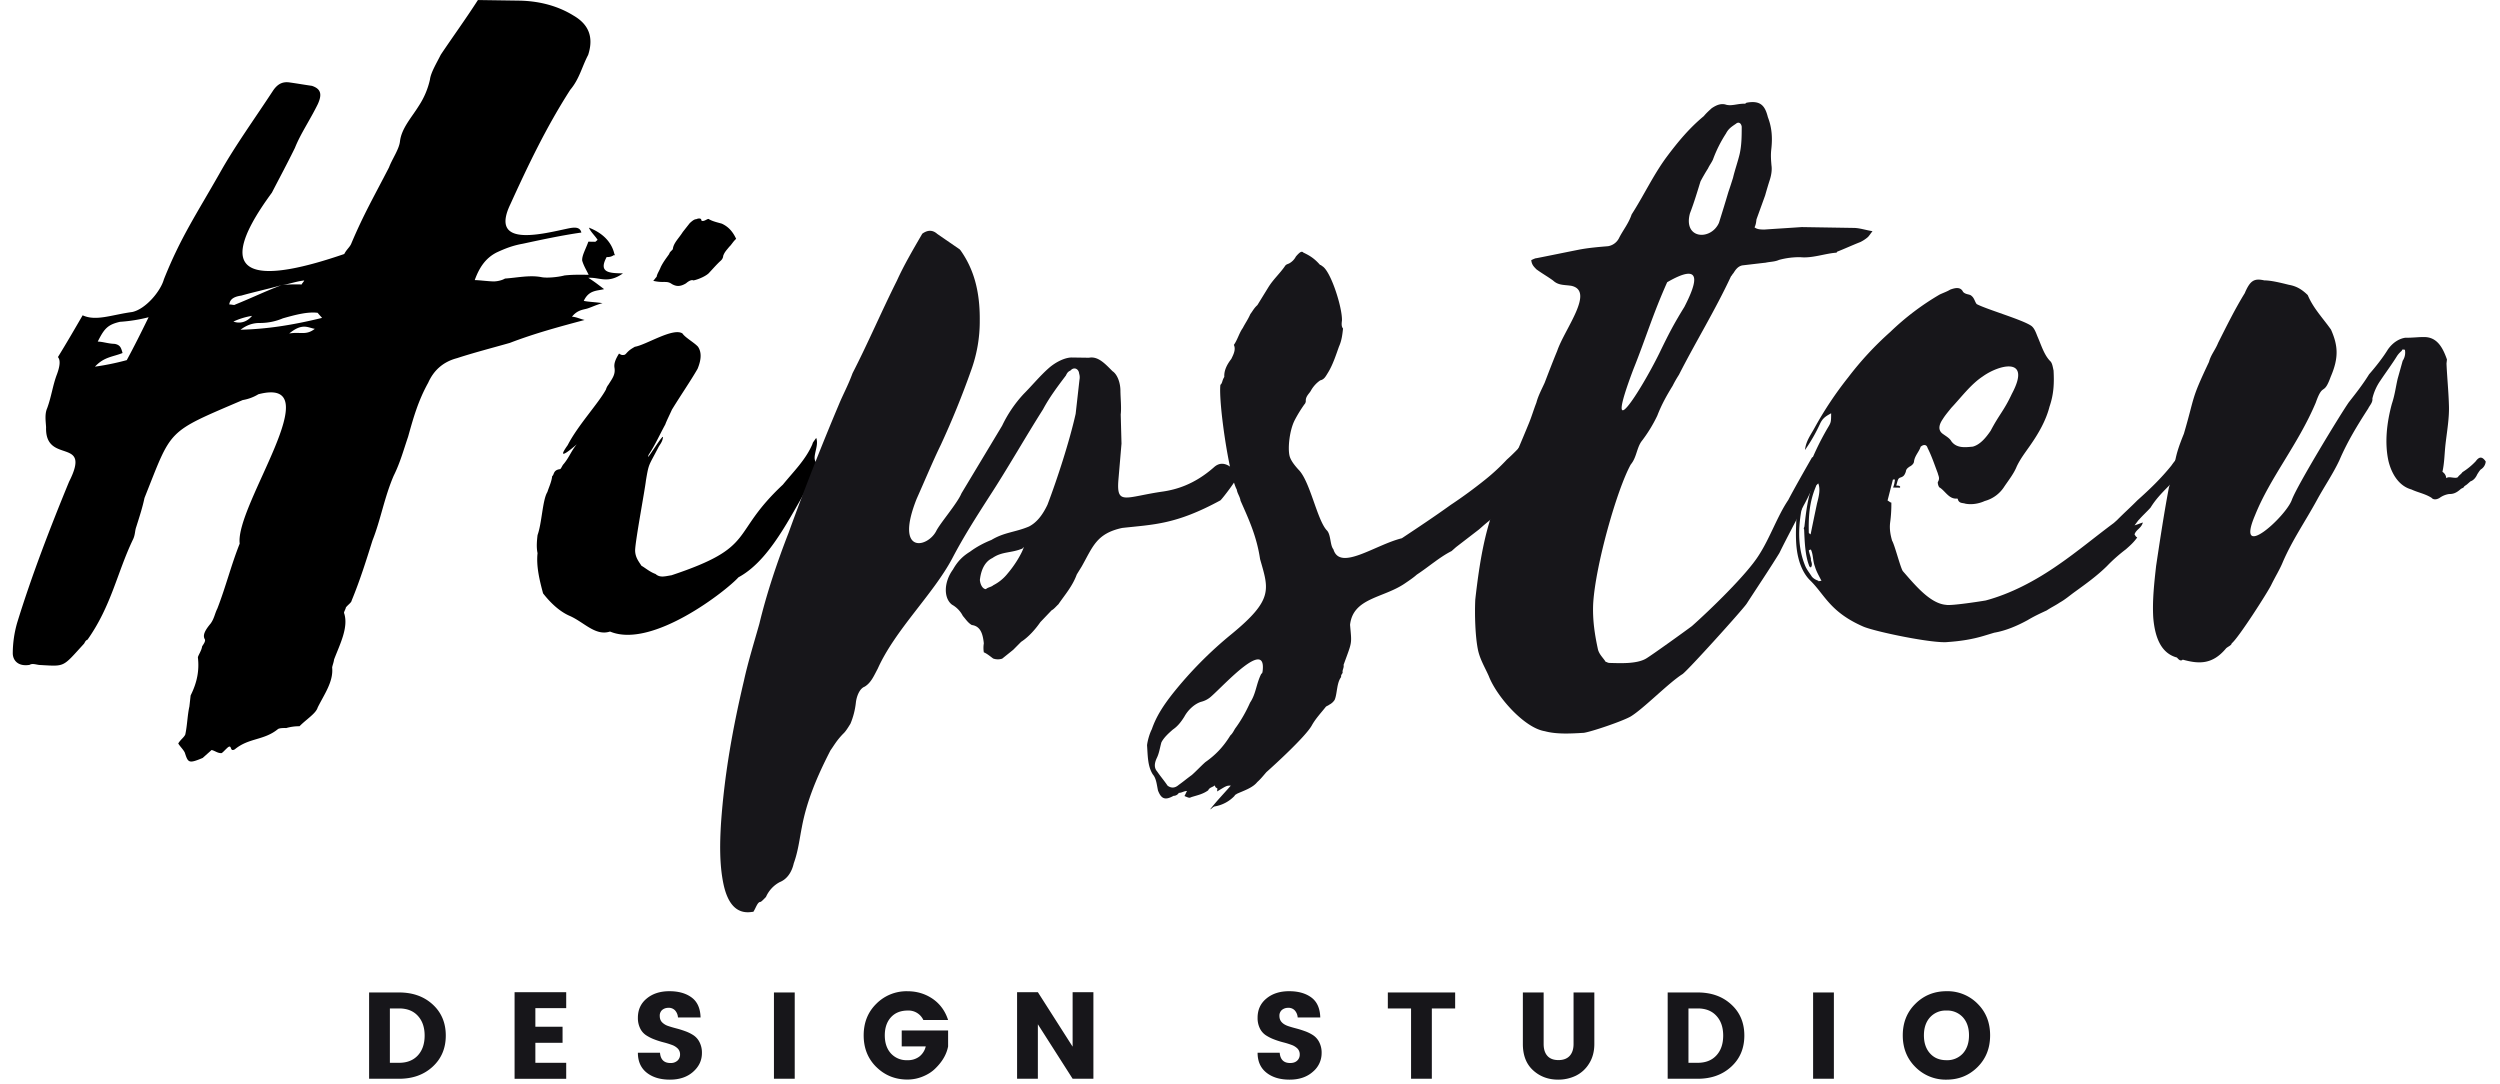
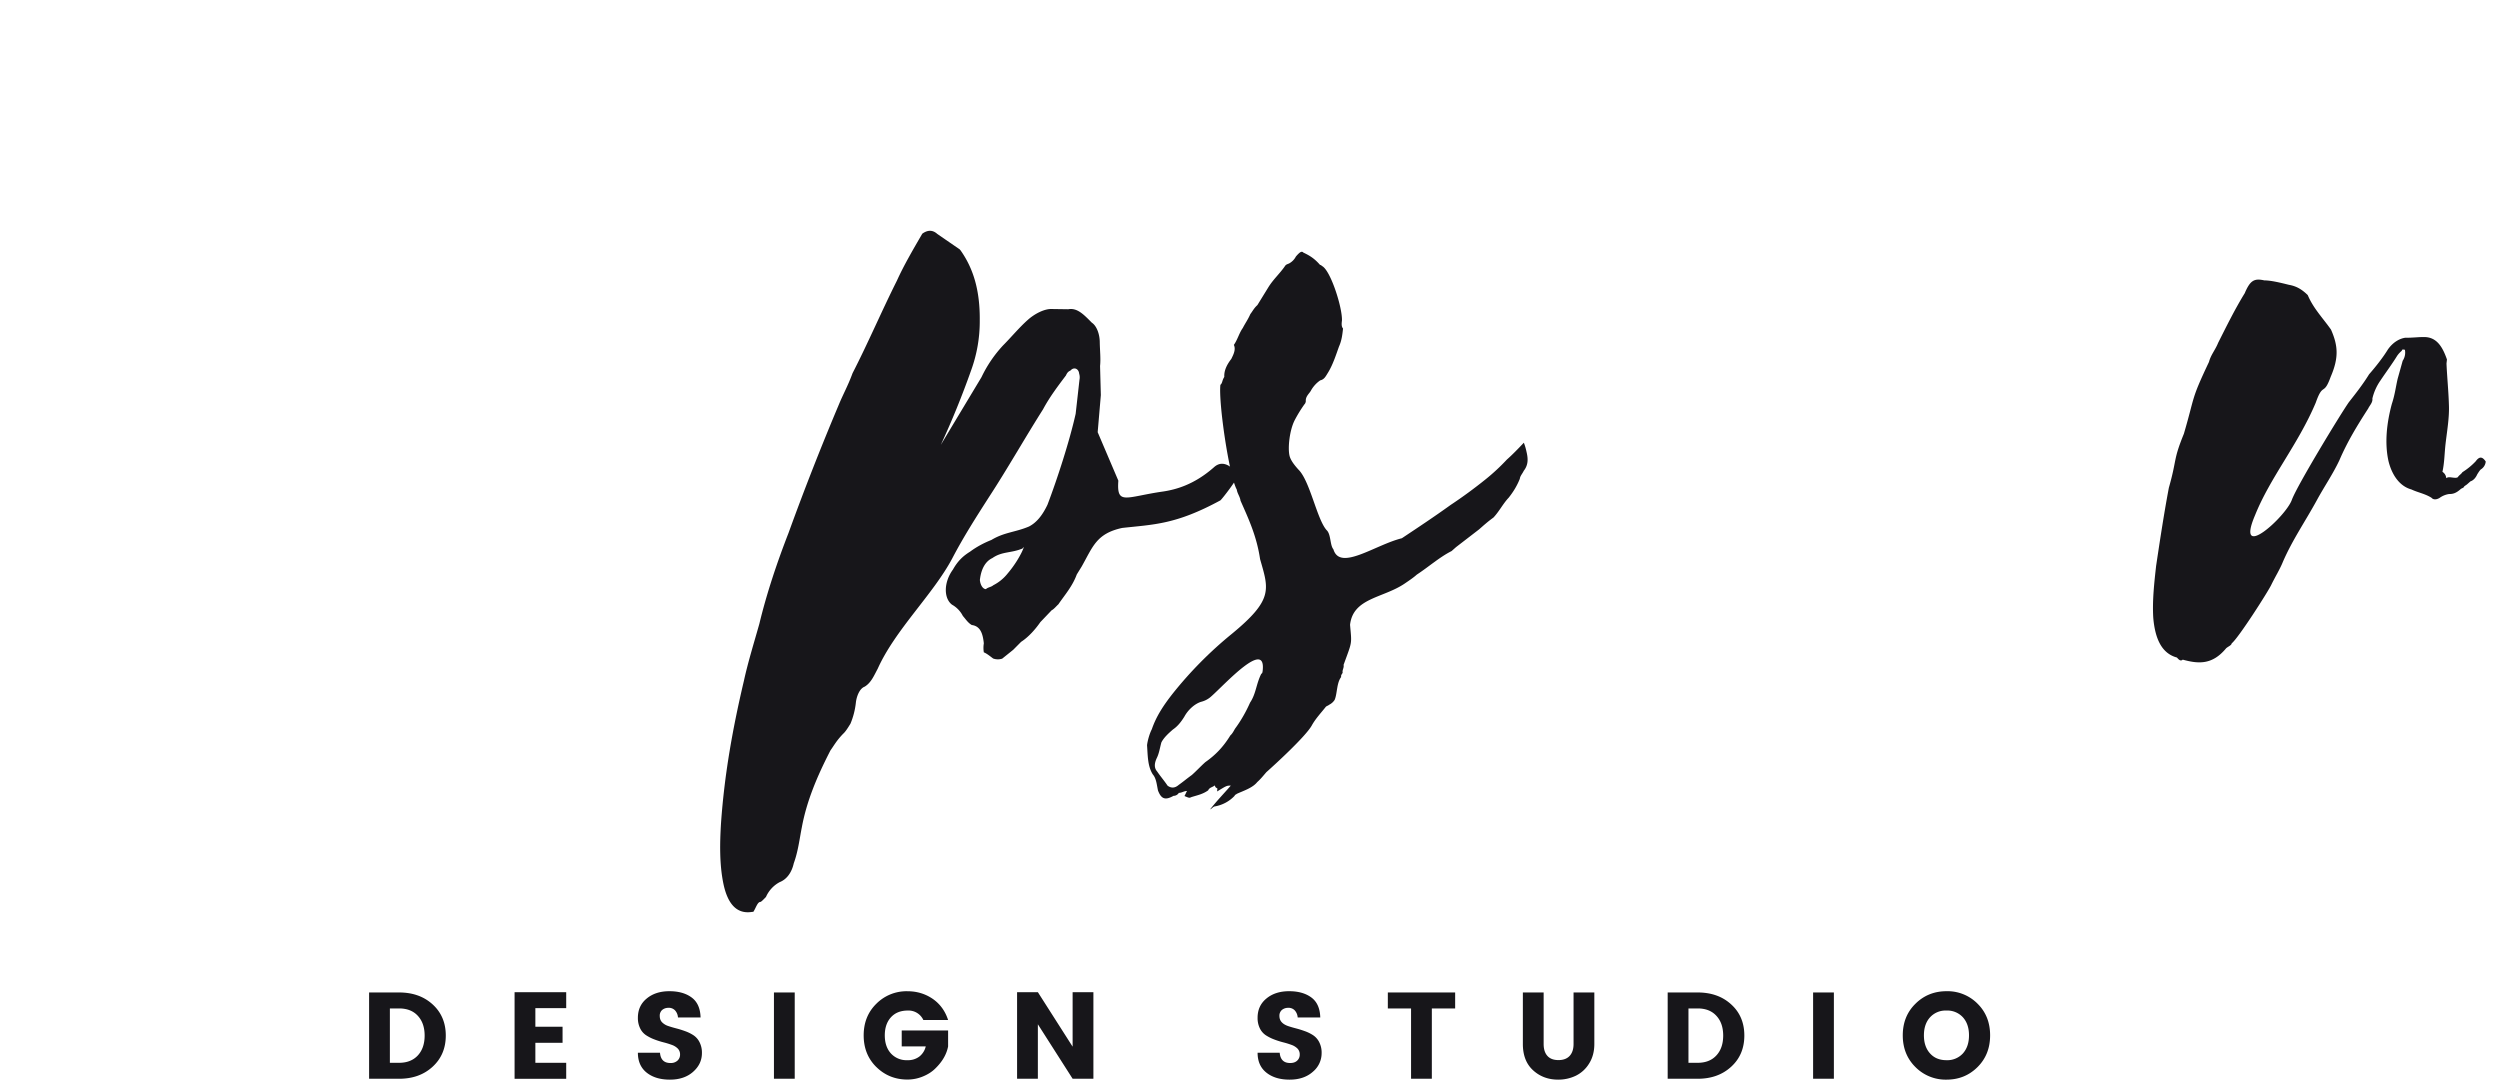
<svg xmlns="http://www.w3.org/2000/svg" width="83" height="36" fill="none">
-   <path fill="currentColor" d="M10.452 10.917c-.229-.036-.41-.206-.85.155.374-.063.558.074.85-.155Zm.093-.532c-.329-.039-.706.057-1.152.183a1.929 1.929 0 0 1-.75.155c-.233-.004-.44.06-.658.224.835-.02 1.68-.141 2.708-.393-.06-.067-.09-.1-.148-.169Zm-2.175.101a2.34 2.34 0 0 0-.621.19c.191.07.429.04.62-.19Zm-.359-.672c-.203.029-.376.094-.399.294.1 0 .163.035.2.002.558-.224 1.016-.45 1.537-.643.236-.03.436-.026.668-.023.004-.032.078-.1.082-.132-.27.029-.514.125-.75.155-.447.127-.89.22-1.338.347Zm-4.026.87c-.41.094-.525.226-.74.657.167.002.359.072.559.075.195.036.217.137.265.304-.313.128-.613.124-.916.453a8.502 8.502 0 0 0 1.056-.217c.251-.464.466-.894.725-1.424a5.117 5.117 0 0 1-.95.152ZM6.146 25.02c-.022-.1-.173-.237-.228-.337.08-.133.188-.197.233-.296.066-.3.07-.634.137-.932l.041-.366c.215-.43.292-.828.241-1.263.007-.066.125-.231.14-.365.04-.066.119-.164.093-.232-.085-.134 0-.3.192-.53.119-.165.137-.33.222-.497.282-.728.463-1.458.741-2.154-.158-1.27 3.055-5.588.62-4.959a1.462 1.462 0 0 1-.52.193c-2.554 1.094-2.336.931-3.261 3.25-.07.332-.17.632-.274.963-.049.133-.03.265-.115.43-.521 1.093-.711 2.19-1.502 3.312-.07.031-.074.066-.115.132-.72.787-.617.756-1.444.71-.133-.002-.259-.07-.366-.005-.373.061-.55-.142-.557-.376a3.72 3.72 0 0 1 .148-1.03c.47-1.527 1.08-3.118 1.721-4.675.77-1.52-.805-.544-.763-1.81-.012-.202-.051-.435.037-.633.145-.399.185-.764.326-1.13.097-.265.119-.464.03-.565.285-.463.533-.891.821-1.387.444.206.968-.019 1.643-.109.444-.093.943-.685 1.054-1.085.555-1.391 1.073-2.15 1.861-3.538.5-.892 1.168-1.816 1.771-2.739.16-.23.333-.295.562-.257.262.037.457.072.72.11.321.105.332.304.198.603-.258.528-.577.99-.761 1.455-.259.529-.51.993-.765 1.488-2.278 3.098-.195 2.93 2.402 2.037.085-.165.193-.231.24-.362.408-.962.736-1.524 1.247-2.515.097-.266.333-.596.363-.86.049-.435.388-.796.632-1.192a2.62 2.62 0 0 0 .363-.86c.026-.234.23-.564.36-.828.398-.594.83-1.188 1.233-1.815l1.363.02c.699.011 1.312.187 1.81.496.469.272.69.676.487 1.306-.21.398-.289.796-.595 1.159-.806 1.254-1.417 2.545-1.99 3.803-.696 1.455 1.055.982 1.941.796.17-.032.374-.061.418.14-.643.09-1.36.245-1.94.37-.34.061-.583.157-.865.287-.387.193-.59.524-.735.921.166.003.428.04.628.044.1.001.27-.03.377-.095.403-.027.813-.121 1.204-.048.163.036.532.008.772-.055.27-.029.503-.025.802-.021-.082-.167-.166-.302-.215-.47-.014-.167.109-.364.205-.631.066.002.166.004.232.004.038-.031.038-.031.074-.064-.085-.136-.236-.271-.288-.405.447.173.78.478.86.945l.007-.065a.357.357 0 0 1-.277.095c-.291.53.107.535.54.543-.507.359-.78.121-1.15.148.218.136.34.238.524.375-.24.063-.502.025-.675.39.162.035.361.038.623.075-.239.063-.416.162-.553.192-.137.032-.307.062-.462.26.133.002.258.07.42.107-.823.22-1.647.441-2.482.761-.551.158-1.168.316-1.755.507-.48.127-.78.421-.957.818-.333.595-.5 1.193-.666 1.79-.148.432-.263.862-.478 1.293-.314.729-.43 1.46-.706 2.155-.208.664-.416 1.328-.69 1.99-.007.068-.114.133-.192.23-.008.067-.085.166-.055.2.147.469-.148 1.031-.337 1.528-.012.101-.056.2-.064.267.048.467-.266.895-.48 1.326-.056.199-.378.393-.603.623a1.56 1.56 0 0 0-.44.06c-.1-.001-.199-.003-.27.03-.476.391-.964.285-1.44.678-.178.097-.081-.17-.225-.07-.111.098-.19.197-.222.196-.133-.003-.192-.07-.321-.106l-.296.264c-.455.193-.484.159-.584-.143M24.21 8.194c-.077.099-.15.164-.199.297-.004.034-.01.1-.085.166-.11.098-.225.23-.377.393-.078.1-.358.229-.528.26-.063-.035-.17.03-.245.096-.213.13-.343.094-.468.026-.093-.068-.16-.07-.259-.071a1.345 1.345 0 0 1-.362-.038c.037-.033.078-.1.114-.132.012-.1.09-.2.138-.33.085-.167.162-.265.28-.431.008-.066.115-.131.12-.164.021-.2.206-.363.328-.562l.233-.296c.073-.066.148-.131.214-.13.07-.033.137-.031.166.001-.007.068.06.07.13.036.07-.032.108-.065.137-.032.125.07.288.105.417.142.222.102.369.27.476.505-.11.099-.155.199-.23.264Zm-3.463 3.581.037-.032c.115-.133.185-.164.292-.23.373-.06 1.271-.647 1.582-.442.084.134.398.306.516.441.114.169.122.402-.015.734-.248.428-.526.825-.85 1.352-.09.2-.175.365-.223.497-.166.298-.344.695-.544.992-.177.398.563-.857.46-.526-.012.098-.09.198-.13.265-.34.661-.326.528-.427 1.125-.037.334-.359 2.03-.359 2.33.007.233.125.367.21.502.126.07.277.205.469.274.151.136.325.072.528.042 2.87-.956 1.914-1.339 3.7-3.01.347-.429.758-.822.983-1.353.004-.033.004-.033.122-.197.129.335-.289.795.166.902-.84 1.254-1.543 3.077-2.748 3.726-.38.427-2.864 2.388-4.263 1.8-.484.16-.864-.313-1.34-.52-.318-.138-.62-.409-.883-.747-.117-.434-.231-.904-.183-1.336-.045-.2-.019-.434 0-.6.145-.398.163-1.165.326-1.428.052-.166.137-.332.16-.531.07-.033.022-.2.258-.229.033 0 .081-.134.119-.166.192-.23.248-.43.44-.66 0 0-.776.689-.303.029.34-.662 1.02-1.384 1.271-1.848a.452.452 0 0 1 .085-.164c.122-.199.237-.33.197-.564-.019-.134.03-.267.151-.464.063.034.092.067.196.036" />
-   <path fill="#17161A" d="M32.947 18.528c-.211.098-.37.329-.415.728.015.166.1.302.2.303.074-.066.173-.065.247-.13a1.44 1.44 0 0 0 .477-.392c.422-.494.614-1.024.492-.827-.385.161-.676.091-1.001.318Zm4.182-2.57c-.06.833.24.538 1.493.359.406-.062 1.023-.22 1.688-.81.332-.294.657.078.805.246-.015.133-.522.792-.596.858-1.489.81-2.22.8-3.265.917-.853.187-.968.618-1.342 1.28l-.163.264c-.144.397-.41.694-.61.99-.074.066-.152.166-.222.197l-.376.394c-.16.231-.389.495-.64.656l-.262.264-.366.294a.461.461 0 0 1-.3-.004c-.092-.068-.214-.17-.31-.205a.922.922 0 0 1 0-.3c-.032-.3-.103-.569-.398-.607-.126-.068-.21-.203-.299-.303a.889.889 0 0 0-.358-.372c-.277-.206-.284-.738.03-1.167.167-.298.352-.46.566-.592.219-.163.465-.293.71-.39.428-.259.794-.254 1.249-.447.247-.128.44-.36.613-.722.329-.864.736-2.123.936-3.02l.127-1.133a.399.399 0 0 0-.011-.199c-.015-.167-.174-.236-.288-.104-.07.031-.107.065-.151.163-.274.363-.547.725-.759 1.123-.607.957-1.186 1.982-1.79 2.906-.443.692-.846 1.32-1.227 2.048-.632 1.19-1.897 2.371-2.474 3.662-.125.232-.218.463-.432.593-.174.065-.27.33-.292.53a2.518 2.518 0 0 1-.178.696c-.081.133-.163.265-.237.331-.225.23-.31.394-.429.56-.425.826-.784 1.655-.95 2.551-.079.4-.123.799-.268 1.197-.067.299-.226.53-.47.626a1.024 1.024 0 0 0-.454.493c-.036.033-.152.164-.185.163-.1 0-.159.231-.236.33h-.034c-.544.092-.83-.313-.96-.949-.129-.635-.117-1.334-.076-2 .112-1.599.383-3.127.76-4.723.138-.631.345-1.295.512-1.89.249-1.032.596-2.06.97-3.02a88.53 88.53 0 0 1 1.676-4.274c.138-.333.304-.63.449-1.028.51-.992.961-2.051 1.475-3.077.223-.496.551-1.057.84-1.554.18-.13.347-.129.498.008l.742.51.03.034c.431.608.65 1.345.638 2.344a4.75 4.75 0 0 1-.283 1.63 28.512 28.512 0 0 1-1.01 2.484c-.259.529-.533 1.191-.8 1.787-.74 1.857.35 1.64.646 1.078.13-.265.703-.922.84-1.255l1.35-2.246a4.2 4.2 0 0 1 .717-1.056c.263-.263.533-.592.829-.854.221-.196.538-.358.771-.354l.565.008c.307-.06.543.208.783.447.155.101.258.37.262.636.003.266.037.566.01.8l.026.967-.105 1.232" />
+   <path fill="#17161A" d="M32.947 18.528c-.211.098-.37.329-.415.728.015.166.1.302.2.303.074-.066.173-.065.247-.13a1.44 1.44 0 0 0 .477-.392c.422-.494.614-1.024.492-.827-.385.161-.676.091-1.001.318Zm4.182-2.57c-.06.833.24.538 1.493.359.406-.062 1.023-.22 1.688-.81.332-.294.657.078.805.246-.015.133-.522.792-.596.858-1.489.81-2.22.8-3.265.917-.853.187-.968.618-1.342 1.28l-.163.264c-.144.397-.41.694-.61.99-.074.066-.152.166-.222.197l-.376.394c-.16.231-.389.495-.64.656l-.262.264-.366.294a.461.461 0 0 1-.3-.004c-.092-.068-.214-.17-.31-.205a.922.922 0 0 1 0-.3c-.032-.3-.103-.569-.398-.607-.126-.068-.21-.203-.299-.303a.889.889 0 0 0-.358-.372c-.277-.206-.284-.738.03-1.167.167-.298.352-.46.566-.592.219-.163.465-.293.71-.39.428-.259.794-.254 1.249-.447.247-.128.44-.36.613-.722.329-.864.736-2.123.936-3.02l.127-1.133a.399.399 0 0 0-.011-.199c-.015-.167-.174-.236-.288-.104-.07.031-.107.065-.151.163-.274.363-.547.725-.759 1.123-.607.957-1.186 1.982-1.79 2.906-.443.692-.846 1.32-1.227 2.048-.632 1.19-1.897 2.371-2.474 3.662-.125.232-.218.463-.432.593-.174.065-.27.33-.292.53a2.518 2.518 0 0 1-.178.696c-.081.133-.163.265-.237.331-.225.23-.31.394-.429.56-.425.826-.784 1.655-.95 2.551-.079.4-.123.799-.268 1.197-.067.299-.226.53-.47.626a1.024 1.024 0 0 0-.454.493c-.036.033-.152.164-.185.163-.1 0-.159.231-.236.33h-.034c-.544.092-.83-.313-.96-.949-.129-.635-.117-1.334-.076-2 .112-1.599.383-3.127.76-4.723.138-.631.345-1.295.512-1.89.249-1.032.596-2.06.97-3.02a88.53 88.53 0 0 1 1.676-4.274c.138-.333.304-.63.449-1.028.51-.992.961-2.051 1.475-3.077.223-.496.551-1.057.84-1.554.18-.13.347-.129.498.008l.742.51.03.034c.431.608.65 1.345.638 2.344a4.75 4.75 0 0 1-.283 1.63 28.512 28.512 0 0 1-1.01 2.484l1.35-2.246a4.2 4.2 0 0 1 .717-1.056c.263-.263.533-.592.829-.854.221-.196.538-.358.771-.354l.565.008c.307-.06.543.208.783.447.155.101.258.37.262.636.003.266.037.566.01.8l.026.967-.105 1.232" />
  <path fill="#17161A" d="M39.874 23.301c-.207.065-.428.26-.554.493-.123.198-.237.33-.381.427-.148.13-.295.262-.381.427-.055.199-.074.366-.158.53-.09.2-.071.333.017.435.115.168.233.303.347.472.093.068.222.104.37-.027.143-.1.254-.197.435-.328.147-.13.3-.295.448-.427.325-.228.587-.49.831-.887.074-.064.118-.164.16-.23.195-.264.362-.561.495-.86.2-.296.203-.63.374-.96.033 0 .04-.067.044-.1.119-1.065-1.249.447-1.693.841a.777.777 0 0 1-.354.194Zm.988 2.782c-.134-.002-.134-.002-.454.194l.01-.1c-.063-.035-.063-.035-.088-.102-.075.066-.174.063-.218.164-.181.13-.352.16-.558.225-.07.032-.07.032-.23-.036.041-.068.045-.101.086-.167-.1-.002-.174.063-.272.062a.208.208 0 0 1-.178.099c-.285.162-.41.093-.514-.175-.044-.201-.055-.401-.173-.537-.17-.269-.166-.602-.191-.97.015-.132.074-.365.159-.53.148-.432.388-.794.699-1.19a13.022 13.022 0 0 1 1.95-1.97c1.394-1.146 1.232-1.481.945-2.486-.114-.768-.383-1.339-.65-1.943-.017-.134-.106-.235-.124-.368-.25-.438-.61-2.877-.544-3.476.074-.064.048-.132.13-.264-.012-.2.078-.4.233-.597.044-.099.166-.297.084-.465.119-.165.178-.398.297-.562.084-.165.162-.263.251-.462.077-.1.123-.199.233-.297l.366-.595c.164-.264.385-.46.543-.691.041-.066.075-.066.145-.098a.543.543 0 0 0 .225-.23c.115-.131.189-.198.248-.13.222.103.377.206.553.408 0 0 .034.001.063.036.285.138.68 1.376.665 1.809-.012.101-.023.2.036.268-.022.2-.044.398-.134.597-.096.266-.2.597-.362.862-.082.131-.126.231-.262.262a1.02 1.02 0 0 0-.303.33c-.045.098-.19.196-.175.363 0 0-.007.067-.044.1a4.41 4.41 0 0 0-.325.529c-.17.33-.237.929-.168 1.196.048.168.196.336.285.437.39.374.615 1.644.94 2.015.151.136.11.501.228.639.218.735 1.381-.146 2.272-.367.54-.359 1.079-.716 1.623-1.108.395-.261.794-.555 1.16-.85a6.74 6.74 0 0 0 .706-.656c.185-.163.374-.36.562-.558.052.135.074.235.096.335.044.201.055.401-.1.599-.045.098-.118.165-.13.265-.093.232-.214.43-.37.627-.188.198-.318.462-.506.659-.181.13-.329.263-.477.393l-.765.589-.148.131c-.387.193-.758.522-1.153.781-.111.1-.256.197-.4.295-.72.49-1.717.474-1.817 1.372.059.668.074.533-.215 1.33.022.1-.052.166-.03.266-.078.1-.048.134-.048.134-.156.197-.13.562-.219.762a.455.455 0 0 1-.184.163c-.037.033-.07.033-.108.066-.155.198-.343.394-.47.626-.207.364-1.208 1.282-1.504 1.544-.114.132-.192.231-.303.329-.155.197-.466.292-.676.39-.038.032-.07.032-.074.065a1.18 1.18 0 0 1-.672.356c-.07.032-.075.066-.145.098.233-.296.459-.526.688-.79" />
-   <path fill="#17161A" d="M57.384 6.369c.047-.133.1-.3.152-.464.063-.267.159-.532.222-.798.066-.299.066-.598.067-.898-.018-.134-.114-.169-.188-.103-.144.098-.251.163-.336.329a4.3 4.3 0 0 0-.43.86c-.043.099-.12.197-.165.297a6.106 6.106 0 0 0-.249.43c-.103.331-.21.696-.351 1.062-.23.862.698.91.964.313.103-.332.207-.663.314-1.028Zm-1.458 3.811c.425-.827.6-1.49-.576-.81-.488 1.094-.707 1.856-1.12 2.884-1.04 2.75.254.705.857-.52.304-.628.473-.96.84-1.554Zm4.603 5.004c-.023.2-.123.199-.108.365.018.134-.455 1.093-.536 1.225-.26.53-.552 1.059-.81 1.588-.367.594-.725 1.123-1.088 1.684-.16.23-1.944 2.204-2.126 2.333-.464.293-1.292 1.147-1.722 1.408-.284.163-1.322.512-1.559.543-.435.026-.904.052-1.292-.054-.687-.11-1.603-1.158-1.86-1.829-.133-.3-.303-.57-.366-.904-.084-.436-.106-1.135-.083-1.636.313-2.794.689-3.188 1.788-5.873.093-.23.149-.43.24-.663.06-.232.185-.463.275-.662.14-.365.28-.73.417-1.06.248-.73 1.254-1.982.474-2.159-.229-.038-.432-.007-.612-.177-.185-.135-.373-.238-.557-.375-.06-.068-.151-.136-.166-.302.07-.032.14-.066.173-.064.477-.093.92-.186 1.396-.28.307-.061.643-.09.98-.118a.498.498 0 0 0 .36-.261c.131-.264.324-.494.423-.793.403-.627.71-1.29 1.143-1.883.392-.527.776-.988 1.254-1.382.077-.097.188-.195.261-.262.145-.097.285-.162.448-.126.191.07.402-.027.635-.024.032 0 .032 0 .07-.032.476-.091.62.109.712.477.13.336.159.67.114 1.068-.023.201-.008.368.006.535.02.133.001.3-.051.466a14.77 14.77 0 0 0-.159.53l-.288.796c-.012.101-.019.167-.064.266.092.068.193.07.325.072.403-.028.839-.054 1.241-.082l1.73.028c.2.003.39.072.62.108-.078.099-.118.164-.156.198-.074.066-.18.131-.25.164-.245.095-.525.224-.77.32-.004.033-.037.033-.037.033-.37.028-.786.189-1.181.149a2.56 2.56 0 0 0-.71.09c-.14.064-.306.06-.443.092-.27.03-.507.059-.776.09-.137.03-.215.127-.296.261-.037.032-.04.066-.078.099-.524 1.125-1.175 2.181-1.73 3.273a3.777 3.777 0 0 0-.208.364c-.203.33-.369.627-.51.992a4.711 4.711 0 0 1-.528.858c-.16.232-.16.532-.352.762-.459.826-1.173 3.349-1.248 4.614-.026.533.05 1.034.16 1.536.049.168.17.269.255.404.034 0 .064.034.13.036.3.004.894.046 1.216-.149.214-.13 1.3-.912 1.518-1.076.555-.492 1.822-1.706 2.229-2.366.362-.561.61-1.291.969-1.82.17-.33.584-1.058.792-1.42.163.035.41-.094.366.005" />
-   <path fill="#17161A" d="M64.775 13.55c-.077.099-.193.23-.273.362-.16.23-.145.397.01.5.092.068.218.136.273.238.174.234.444.205.713.178.24-.064.432-.293.591-.526.296-.562.44-.66.703-1.223.673-1.257-.424-.972-.967-.58-.395.26-.71.69-1.05 1.05Zm-2.219 3.466-.007.066.007-.066Zm-2.266-.869c-.226.53-.249 1.03-.238 1.53-.004.034.03.034.06.067.073-.365.143-.698.213-1.029.06-.234.12-.466.042-.666-.037.033-.074.066-.077.098Zm-.238 2.13c.022.1.047.168.07.267-.013.1.08.17-.001.3-.03-.033-.062-.033-.059-.066-.13-.336-.147-.77-.165-1.204-.03-.033.008-.066.01-.099.056-.499.109-.965.297-1.462.044-.1.09-.2.1-.299l.026-.233c-.122.199-.203.33-.251.463-.052.166-.1.299-.152.465-.23.862-.286 1.662.001 2.366.053.134.141.236.226.37.06.068.122.102.218.137-.004.033.033 0 .1.002-.082-.168-.167-.303-.215-.47-.077-.202-.054-.401-.135-.568-.034-.002-.07.03-.07.03Zm3.492-2.946c-.008.066-.082.132-.152.164-.037.032-.108.065-.118.164-.048.133-.085.166-.19.198-.07.032-.073.065-.128.265.067 0 .1 0 .129.035l-.004.033c-.066-.001-.133-.001-.232-.004.044-.098.055-.199.063-.266h-.067l-.178.697c.063.034.092.069.126.069a4.52 4.52 0 0 1-.041.666c-.027.232.018.434.066.6.085.136.269.872.354 1.007.413.472.91 1.08 1.44 1.122.162.036 1.145-.116 1.315-.146.823-.222 1.636-.643 2.43-1.198.614-.423 1.202-.914 1.819-1.372l.11-.098c.227-.23.449-.427.674-.656.407-.362.78-.721 1.127-1.15.118-.166.236-.329.444-.394-.101.3-.197.565-.36.829a.824.824 0 0 1-.195.264c-.226.23-.414.427-.577.692-.115.13-.263.262-.376.393-.038.033-.08.1-.156.197.104-.03.173-.064.276-.095-.055.198-.224.23-.277.396.03.033.026.067.09.101-.119.165-.23.263-.378.394-.218.164-.44.361-.628.557-.336.33-.7.59-1.061.851-.181.131-.329.261-.506.359-.144.097-.285.162-.43.26-.21.097-.42.194-.635.323-.355.195-.739.355-1.111.418l-.311.094c-.413.128-.82.187-1.223.215-.472.06-2.393-.337-2.807-.51-1.11-.484-1.28-1.054-1.76-1.527-.181-.17-.317-.438-.387-.706-.119-.434-.1-.902-.077-1.4.116-1.033.493-2.027 1.03-2.952.12-.198.12-.198.122-.499-.178.098-.286.162-.374.36a5.627 5.627 0 0 1-.495.86c.033-.299.188-.497.314-.727a11.95 11.95 0 0 1 1.12-1.684 10.63 10.63 0 0 1 1.401-1.512 8.62 8.62 0 0 1 1.638-1.24c.14-.065.243-.098.35-.163.174-.064.345-.095.425.074.09.1.225.07.284.137.092.07.11.202.17.27.315.171 1.54.524 1.817.726.092.07.143.203.195.337.133.303.229.639.439.841.06.067.077.2.1.3.021.401.014.769-.134 1.2-.118.463-.367.894-.644 1.29-.159.23-.315.427-.443.692-.093.232-.248.43-.407.661a1.11 1.11 0 0 1-.655.49c-.21.097-.446.127-.642.09-.096-.034-.2-.002-.251-.136.003-.034-.03-.035-.03-.035-.27.03-.402-.273-.59-.375a.323.323 0 0 1-.048-.169c.081-.132.022-.198 0-.298-.103-.269-.202-.572-.339-.839-.023-.1-.118-.136-.23-.038-.05.166-.2.299-.221.498" />
  <path fill="#17161A" d="M76.091 16.59c.188-.498 1.615-2.843 1.892-3.238.234-.297.467-.594.67-.924.23-.263.462-.559.625-.825.159-.229.373-.36.576-.39.233.004.436-.026.636-.023.4.005.598.308.749.745l-.015.133c.018.433.066.901.08 1.369.019.432-.067.897-.115 1.33-.033.299-.033.6-.1.897.154.104.107.236.144.203.074-.064.295.038.369-.027.041-.066.11-.098.151-.164a2.25 2.25 0 0 0 .44-.36c.119-.165.219-.164.333.006a.338.338 0 0 1-.163.263c-.037.033-.078.099-.119.164-.043.1-.121.2-.225.232l-.11.097c-.038.033-.108.065-.111.098-.037.033-.07.032-.108.066-.148.13-.25.162-.384.16a.715.715 0 0 0-.314.13c-.107.063-.208.062-.266-.006-.217-.136-.447-.172-.669-.277-.386-.105-.646-.476-.76-.944-.132-.603-.058-1.268.113-1.898.1-.299.13-.565.192-.831l.167-.598a.49.49 0 0 0 .074-.366c-.032 0-.096-.033-.103.033a.839.839 0 0 0-.152.164c-.163.265-.359.528-.558.825a1.746 1.746 0 0 0-.267.596c.018.133-.093.232-.137.33-.362.562-.688 1.091-.958 1.72-.218.463-.494.86-.746 1.322-.378.694-.813 1.321-1.129 2.049-.092.232-.255.497-.384.76-.089.2-1.099 1.784-1.317 1.948-.007.066-.11.099-.184.163-.463.56-.925.519-1.441.378-.074.065-.133-.003-.193-.07-.517-.14-.726-.644-.785-1.311-.036-.568.031-1.166.094-1.732.13-.865.26-1.73.423-2.594.274-.963.134-.898.499-1.793.379-1.293.223-1.096.834-2.386.06-.233.21-.397.302-.63.3-.595.56-1.123.885-1.652.181-.43.321-.496.646-.424.233.003.524.074.817.147.196.036.387.105.628.342.184.436.483.74.771 1.144.239.538.262.939-.009 1.568-.24.662-.25.162-.496.859-.587 1.391-1.509 2.476-2.015 3.736-.678 1.59 1.027.048 1.223-.514M12.944 35.285h.306c.264 0 .47-.082.622-.245.15-.163.226-.383.226-.659 0-.274-.076-.493-.226-.656-.151-.164-.358-.245-.622-.245h-.306v1.805Zm.306-2.335c.452 0 .823.131 1.114.397.29.265.436.61.436 1.033 0 .423-.146.768-.437 1.035-.29.267-.66.4-1.113.4h-.996V32.95h.996m5.548-.009v.53h-1.024v.617h.903v.532h-.903v.665h1.024v.53h-1.714V32.94h1.714Zm3.4.519a.32.32 0 0 0-.212.069.248.248 0 0 0-.082.2c0 .087.025.156.076.21a.505.505 0 0 0 .2.123c.082.028.173.055.274.081.101.026.201.058.3.094.1.036.191.082.273.136a.597.597 0 0 1 .2.233.761.761 0 0 1 .077.356c0 .242-.098.45-.293.622-.195.173-.452.26-.77.26-.32 0-.576-.077-.771-.232-.195-.156-.292-.376-.292-.662h.734c.018.228.134.342.347.342a.326.326 0 0 0 .233-.079.267.267 0 0 0 .086-.202.272.272 0 0 0-.077-.2.528.528 0 0 0-.2-.122 2.625 2.625 0 0 0-.274-.084 2.727 2.727 0 0 1-.301-.096c-.1-.037-.19-.084-.272-.137a.565.565 0 0 1-.2-.229.765.765 0 0 1-.076-.353c0-.267.098-.48.294-.64.196-.162.447-.242.752-.242s.552.07.74.21c.189.14.287.362.295.663h-.75a.39.39 0 0 0-.099-.238.285.285 0 0 0-.212-.084m3.497 2.356V32.95h.69v2.864h-.69Zm3.4-.389c-.281-.277-.421-.627-.421-1.052 0-.424.14-.774.421-1.05a1.41 1.41 0 0 1 1.03-.415c.316 0 .595.085.84.252.245.17.415.403.512.703h-.822a.542.542 0 0 0-.517-.314c-.237 0-.423.075-.559.224-.136.15-.204.35-.204.6s.068.45.204.601a.7.7 0 0 0 .547.223.62.62 0 0 0 .401-.124.6.6 0 0 0 .208-.333h-.798v-.53h1.54v.53c-.05.262-.192.506-.423.731-.11.11-.247.198-.41.265a1.333 1.333 0 0 1-.518.104c-.406 0-.75-.14-1.03-.415m6.514-2.485h.691v2.873h-.69l-1.154-1.808v1.809h-.69V32.94h.69l1.154 1.809V32.94Zm7.162.519a.32.32 0 0 0-.211.069.247.247 0 0 0-.084.2c0 .087.027.156.078.21.05.054.118.093.199.123.082.028.174.055.275.081.1.026.2.058.3.094.1.036.19.082.272.136a.604.604 0 0 1 .2.233.761.761 0 0 1 .077.356.8.8 0 0 1-.293.622c-.195.173-.452.26-.77.26-.32 0-.576-.077-.77-.232-.196-.156-.293-.376-.293-.662h.734c.019.228.134.342.347.342.1 0 .177-.026.233-.079a.265.265 0 0 0 .085-.202.273.273 0 0 0-.076-.2.535.535 0 0 0-.2-.122 2.645 2.645 0 0 0-.274-.084 2.685 2.685 0 0 1-.3-.096c-.1-.037-.19-.084-.273-.137a.578.578 0 0 1-.2-.229.766.766 0 0 1-.076-.353c0-.267.098-.48.294-.64.196-.162.447-.242.753-.242.305 0 .552.07.74.21.188.14.286.362.294.663h-.75a.386.386 0 0 0-.099-.238.284.284 0 0 0-.212-.084m3.304.021v-.53h2.235v.53h-.774v2.335h-.69V33.48h-.77Zm4.483 1.18v-1.71h.69v1.71c0 .171.041.303.125.396.083.093.206.139.367.139.162 0 .285-.047.371-.139.086-.093.13-.225.13-.396v-1.71h.69v1.71c0 .253-.06.472-.177.655a1.064 1.064 0 0 1-.444.402 1.338 1.338 0 0 1-.582.127c-.328 0-.605-.104-.83-.31-.227-.207-.34-.498-.34-.874m5.498.625h.306c.264 0 .471-.082.621-.245.151-.163.226-.383.226-.659 0-.274-.075-.493-.226-.656-.15-.164-.357-.245-.62-.245h-.307v1.805Zm.306-2.335c.452 0 .824.131 1.113.397.292.265.436.61.436 1.033 0 .423-.144.768-.436 1.035-.29.267-.661.4-1.113.4h-.996V32.95h.996m3.832 2.865V32.95h.69v2.864h-.69Zm4.972-.84c.136-.15.204-.352.204-.602s-.068-.45-.204-.6a.701.701 0 0 0-.545-.223.698.698 0 0 0-.544.224c-.136.15-.204.35-.204.6s.068.45.204.6c.135.15.316.224.544.224a.7.7 0 0 0 .545-.223Zm-1.573.453c-.281-.278-.422-.63-.422-1.054 0-.424.14-.775.422-1.051.28-.277.625-.415 1.032-.415a1.4 1.4 0 0 1 1.029.415c.279.276.417.627.417 1.05 0 .426-.139.777-.419 1.055-.28.278-.623.416-1.028.416a1.41 1.41 0 0 1-1.031-.416Z" />
</svg>